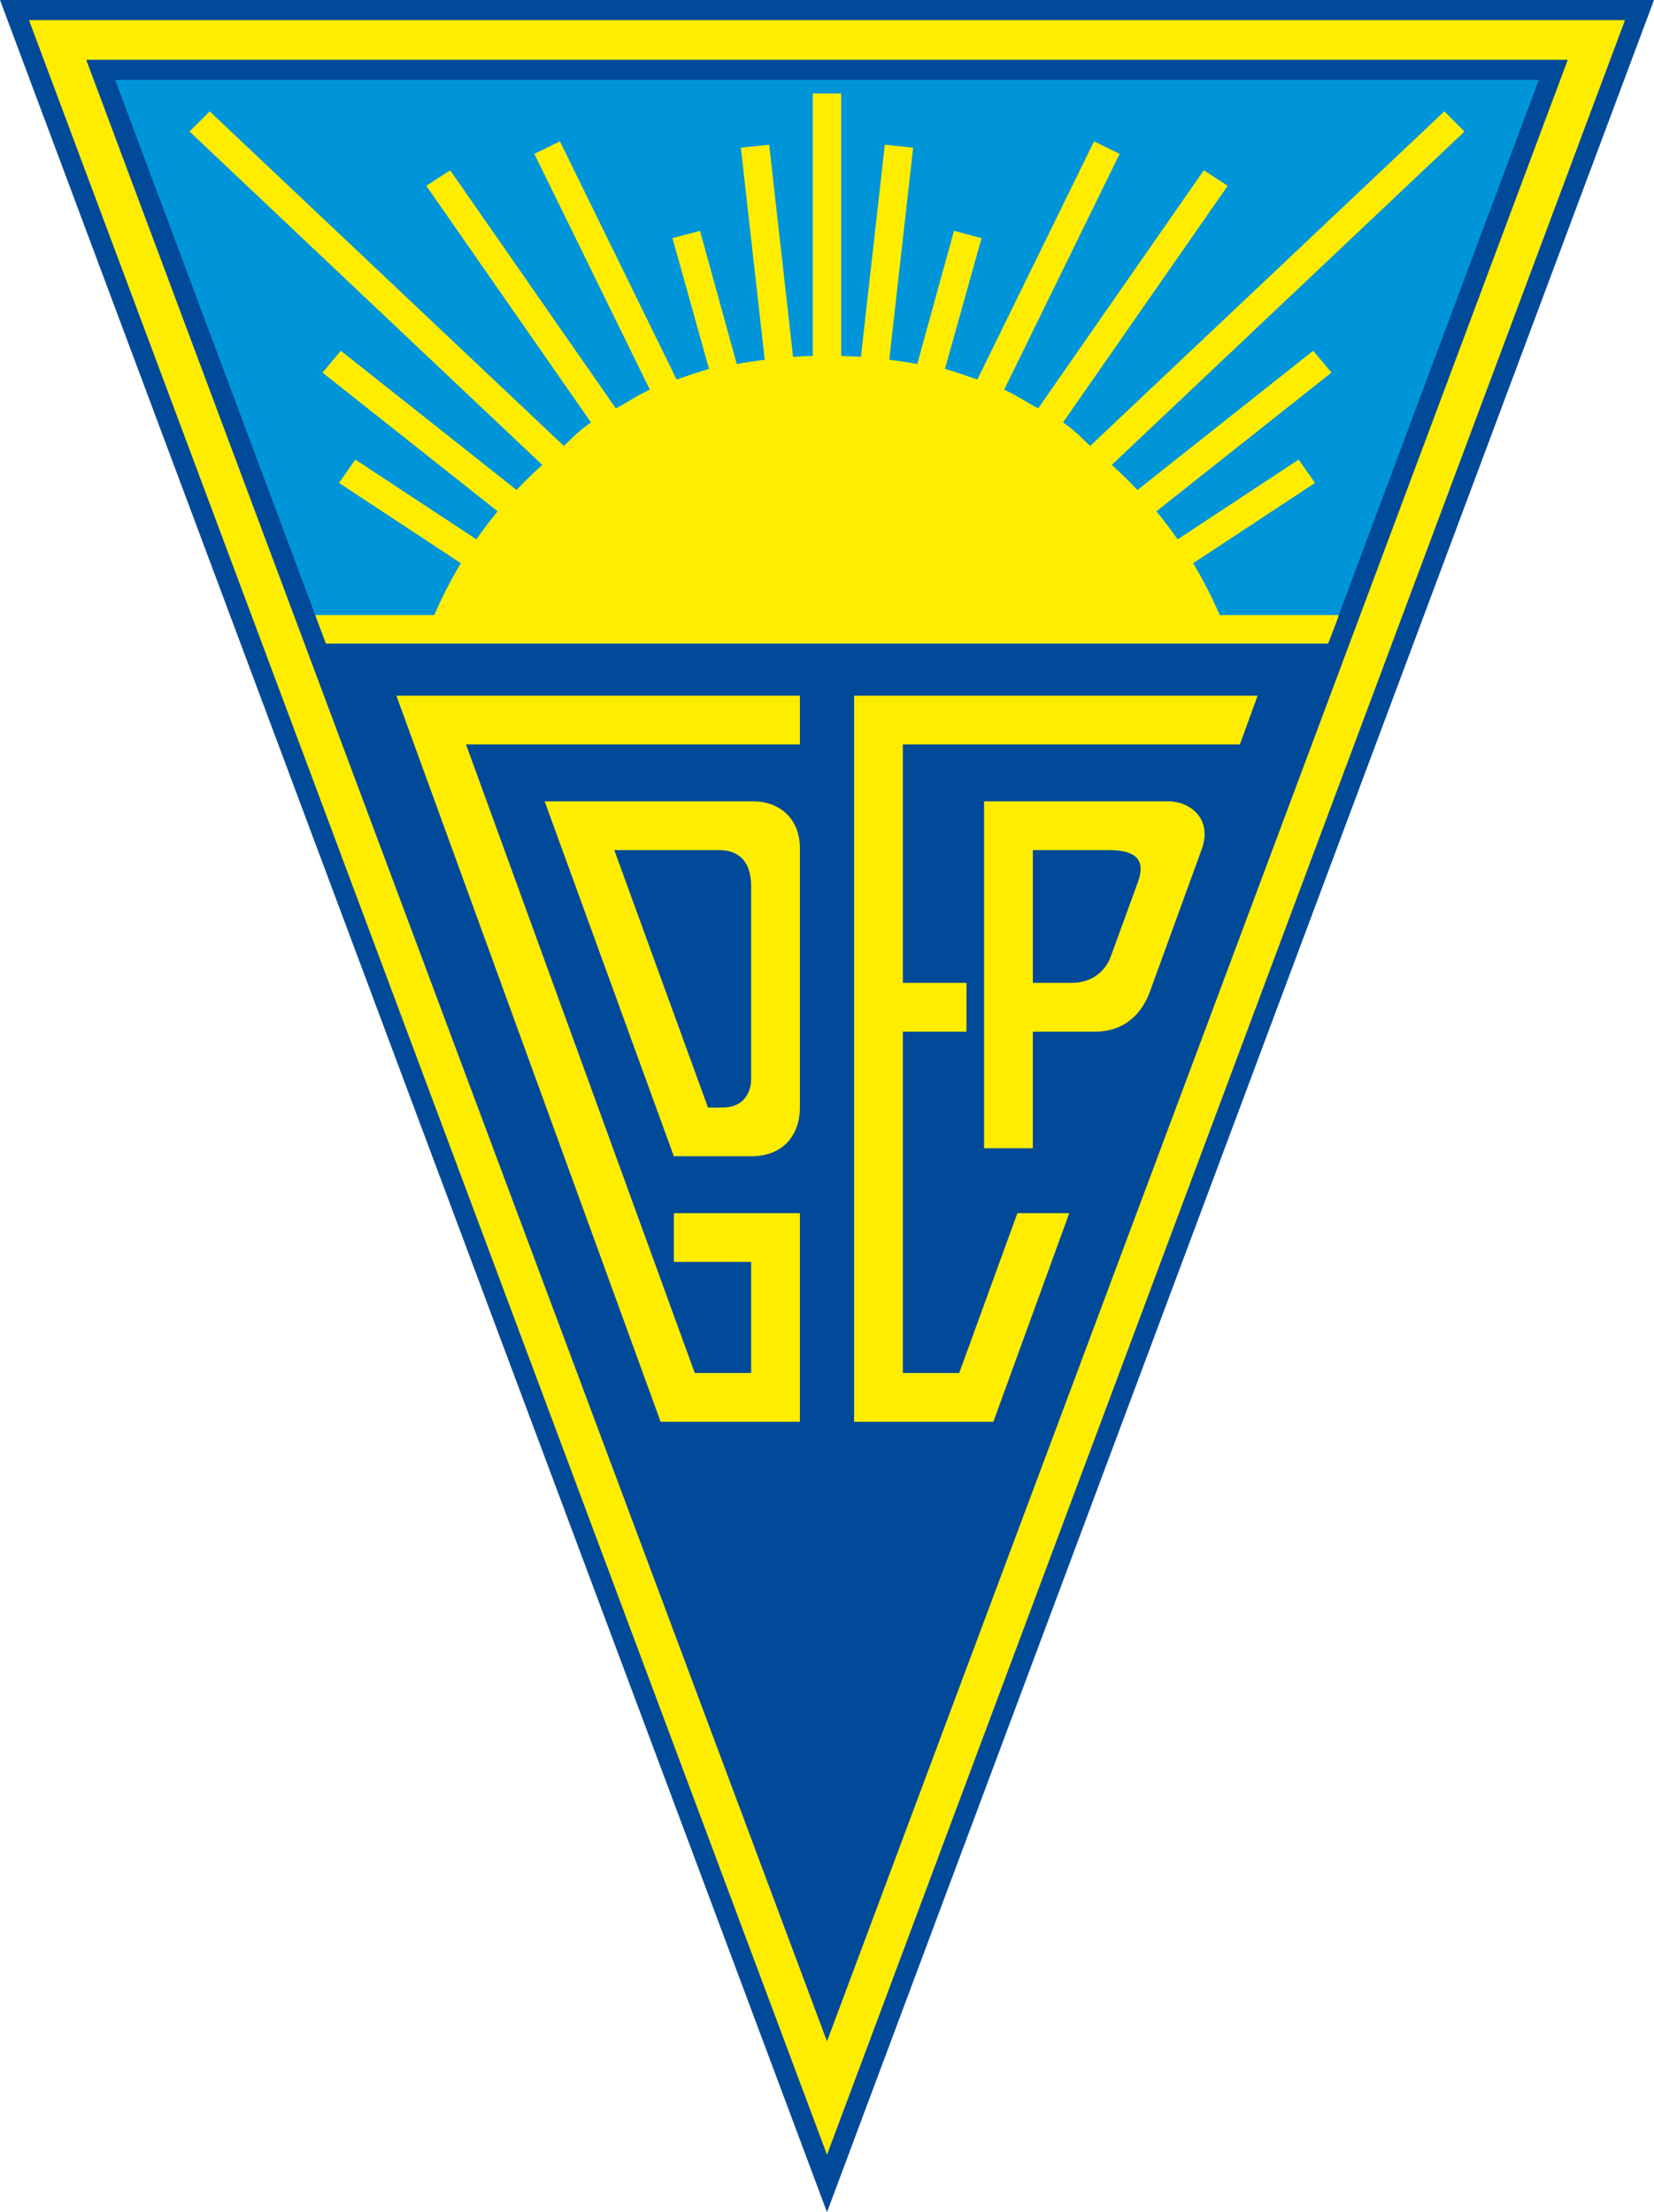
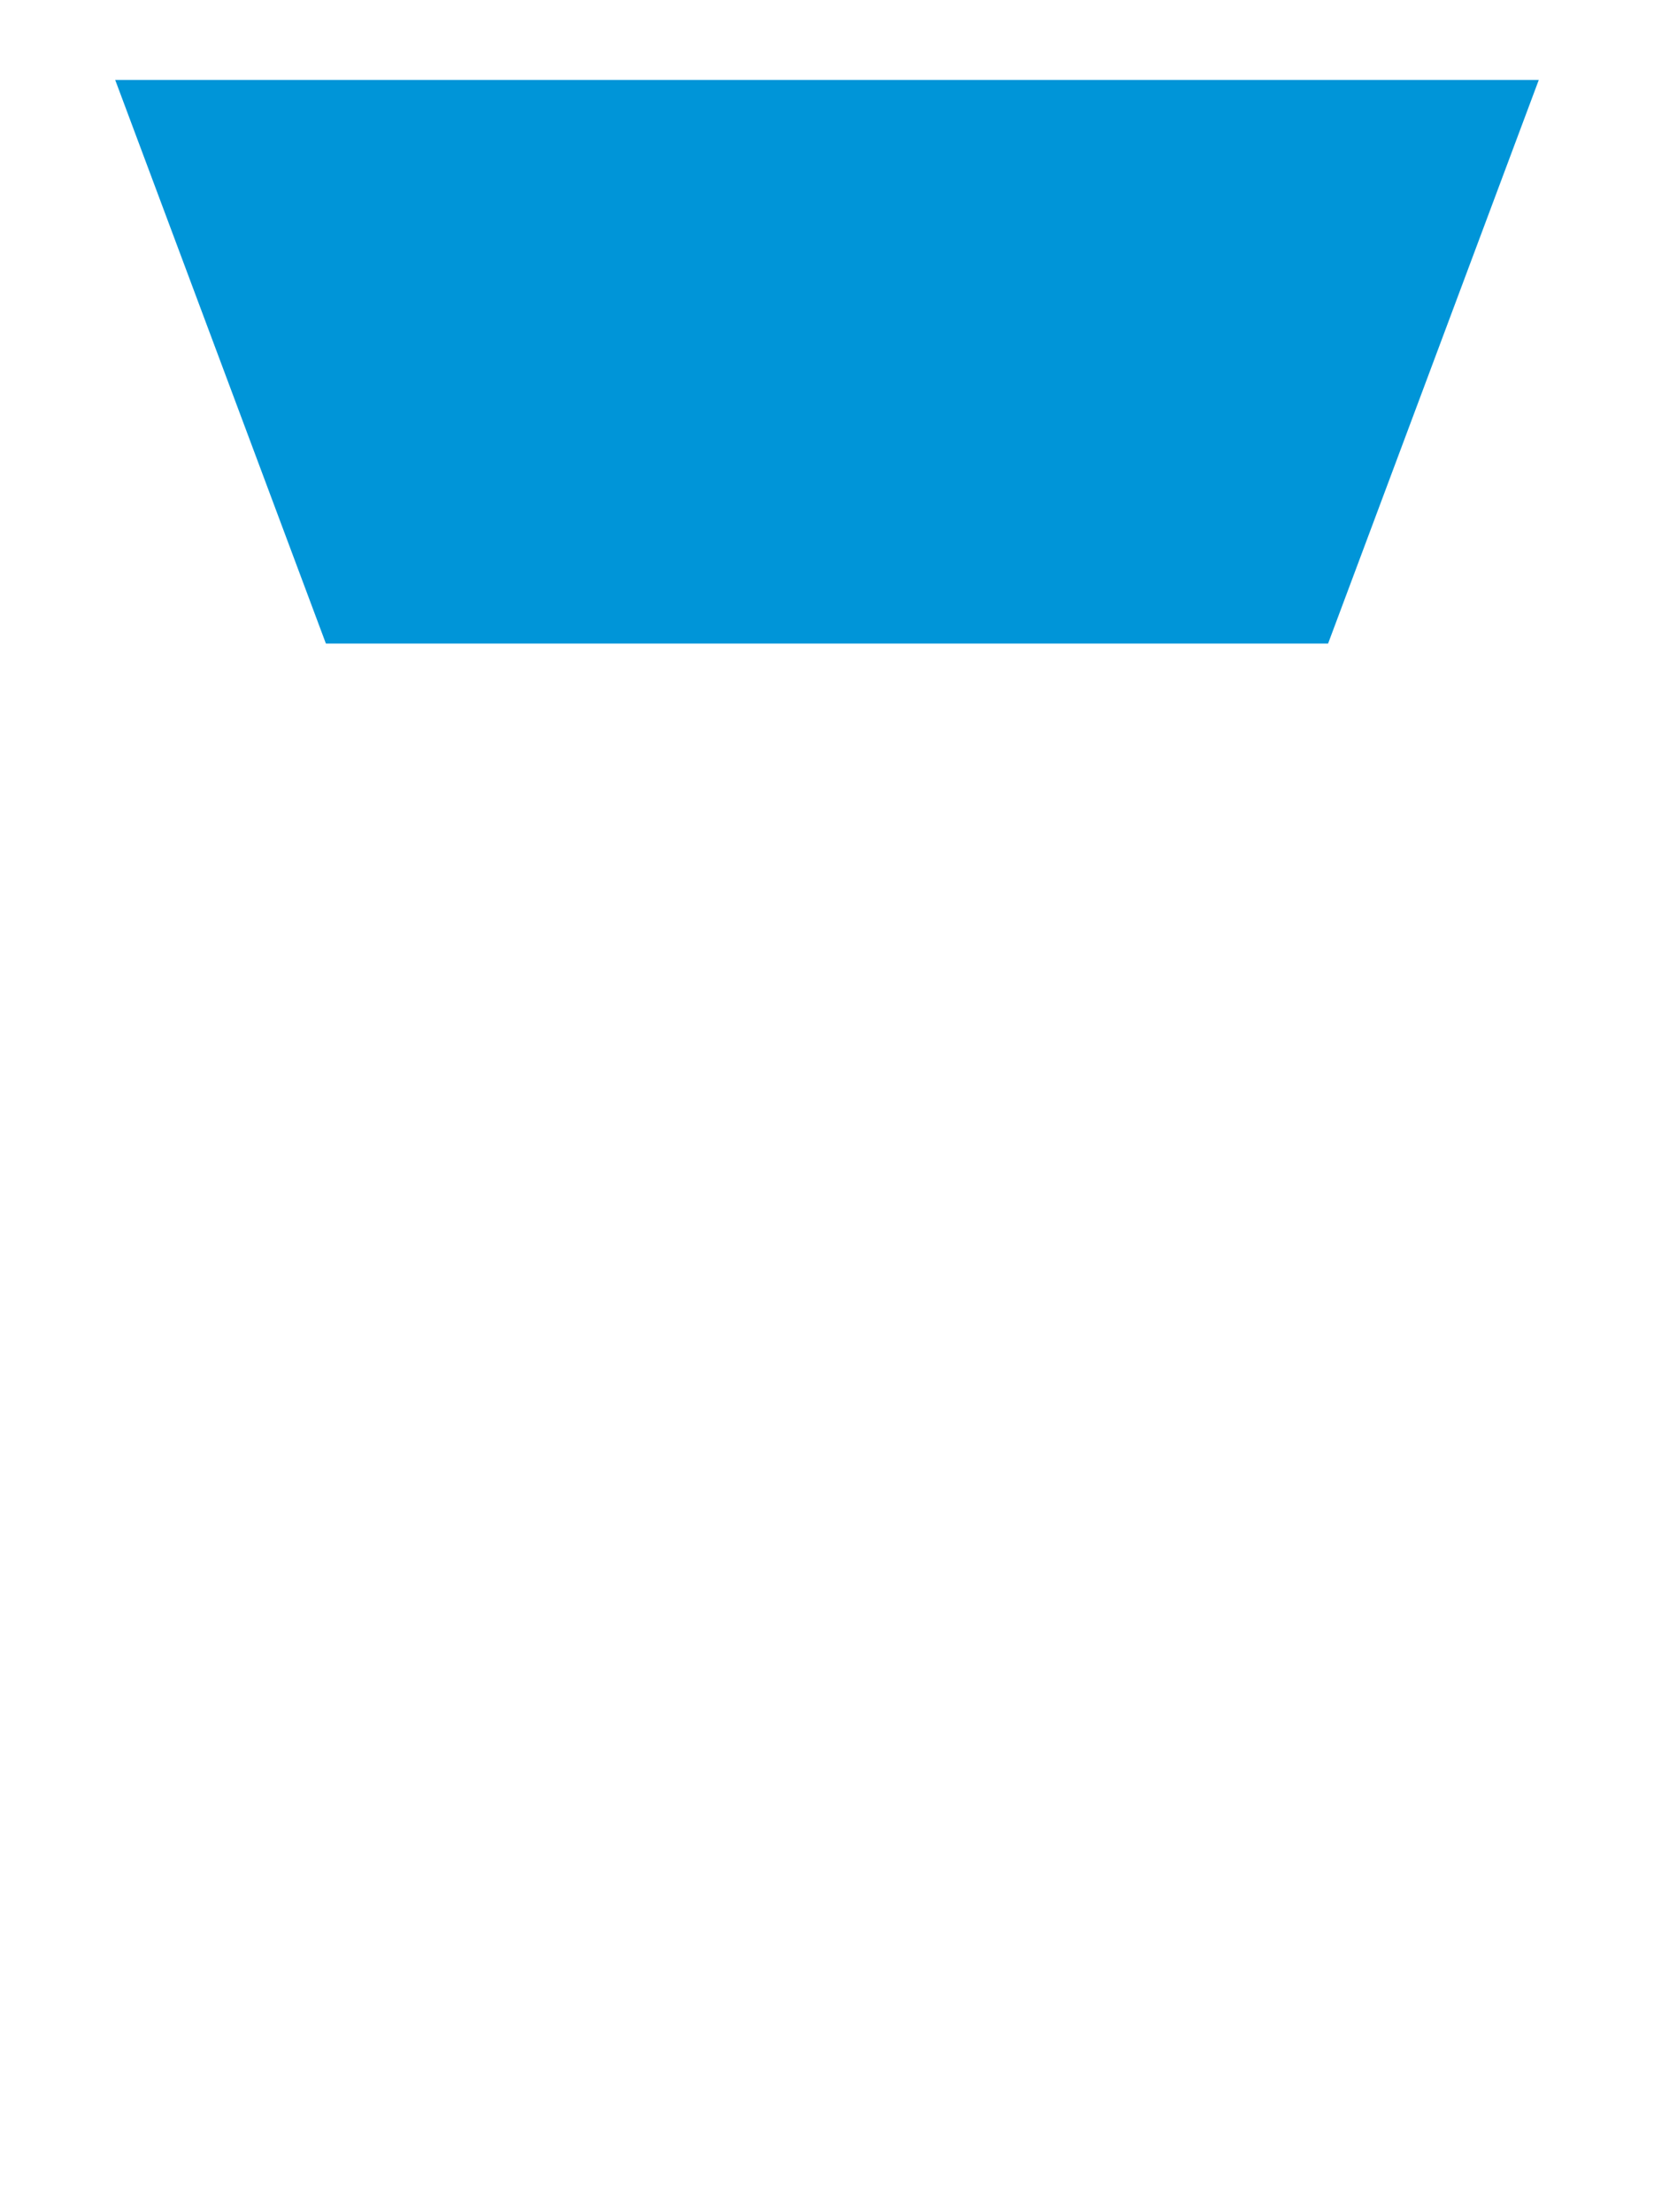
<svg xmlns="http://www.w3.org/2000/svg" version="1.0" id="Ebene_1" x="0px" y="0px" width="419.694px" height="561.259px" viewBox="0 0 419.694 561.259" enable-background="new 0 0 419.694 561.259" xml:space="preserve">
-   <polygon fill-rule="evenodd" clip-rule="evenodd" fill="#004A99" points="0,0 209.846,561.259 419.694,0 0,0 " />
-   <path fill-rule="evenodd" clip-rule="evenodd" fill="#FFED00" d="M412.34,5.099c-2.514,6.721-197.858,529.195-202.494,541.6  C205.208,534.294,9.864,11.82,7.351,5.099C14.506,5.099,405.186,5.099,412.34,5.099L412.34,5.099z" />
-   <polygon fill-rule="evenodd" clip-rule="evenodd" fill="#004A99" points="21.879,15.174 209.846,517.917 397.815,15.174   21.879,15.174 " />
  <path fill-rule="evenodd" clip-rule="evenodd" fill="#0095D8" d="M29.229,20.275c0.876,2.341,53.074,141.955,53.468,143.007h254.297  c0.393-1.052,52.591-140.666,53.467-143.007C383.328,20.275,36.362,20.275,29.229,20.275L29.229,20.275z" />
-   <path fill-rule="evenodd" clip-rule="evenodd" fill="#FFED00" d="M100.581,176.509h102.391v12.372h-84.719l58.04,159.469H190.6  v-28.181h-19.608v-12.375h31.98v52.928h-35.342L100.581,176.509L100.581,176.509z M179.646,280.989h3.816  c4.465,0,7.138-2.909,7.138-7.374v-48.662c0-7.078-3.737-9.265-8.197-9.265h-26.525L179.646,280.989L179.646,280.989z   M170.982,293.363l-32.776-90.047h52.942c6.567,0,11.823,4.277,11.823,11.909v65.669c0,7.503-4.641,12.469-12.309,12.469H170.982  L170.982,293.363z M319.112,176.509l-4.503,12.372h-85.515v60.488h16.148v12.372h-16.148v86.609h14.303l14.763-40.556h13.166  l-19.266,52.928h-35.341V176.509H319.112L319.112,176.509z M249.702,291.333v-88.017h46.761c5.435,0,11.312,4.343,8.446,12.215  l-13.128,36.066c-2.294,6.303-7.122,10.144-13.802,10.144h-15.902v29.591H249.702L249.702,291.333z M281.14,215.688h-19.063v33.681  h9.82c5.232,0,8.61-2.972,9.981-6.746l6.867-18.861C291.33,216.655,286.053,215.688,281.14,215.688L281.14,215.688z" />
-   <path fill-rule="evenodd" clip-rule="evenodd" fill="#FFED00" d="M302.752,142.898l30.92-20.373l-4.146-5.921l-30.712,20.237  c-1.702-2.445-3.498-4.818-5.394-7.11l44.435-35.197l-4.646-5.537l-44.584,35.316c-2.086-2.209-4.266-4.33-6.527-6.359  l89.505-84.589l-5.112-5.111l-89.877,84.896c-2.455-2.328-3.785-3.835-6.879-5.975l41.786-60.034l-6.062-3.936l-42.038,60.416  c-2.648-1.378-5.862-3.583-8.631-4.743l29.317-59.843l-6.498-3.168l-29.607,60.428c-2.171-0.743-5.985-2.093-8.218-2.698  l9.272-33.167l-6.984-1.871l-9.325,33.8c-2.15-0.431-4.913-0.794-7.104-1.094l6.059-53.793l-7.187-0.754l-6.059,53.802  c-1.321-0.091-3.665-0.16-4.998-0.204V23.711h-7.228v66.604c-1.332,0.044-3.675,0.113-4.994,0.204l-6.06-53.802l-7.188,0.754  l6.059,53.793c-2.19,0.3-4.956,0.664-7.102,1.094l-9.328-33.8l-6.981,1.871l9.27,33.167c-2.231,0.605-6.047,1.956-8.218,2.698  l-29.607-60.428l-6.497,3.168L164.9,98.878c-2.767,1.16-5.982,3.365-8.629,4.743l-42.038-60.416l-6.062,3.936l41.786,60.034  c-3.097,2.14-4.424,3.647-6.877,5.975L53.202,28.254l-5.111,5.111l89.503,84.589c-2.262,2.029-4.441,4.15-6.527,6.359L86.483,88.997  l-4.646,5.537l44.435,35.197c-1.894,2.292-3.691,4.666-5.395,7.11l-30.71-20.237l-4.146,5.921l30.918,20.373  c-2.539,4.207-4.787,8.603-6.743,13.154H79.995l2.703,7.229h254.297c0,0,2.701-6.776,2.701-7.229h-30.199  C307.54,151.501,305.292,147.105,302.752,142.898L302.752,142.898z" />
</svg>